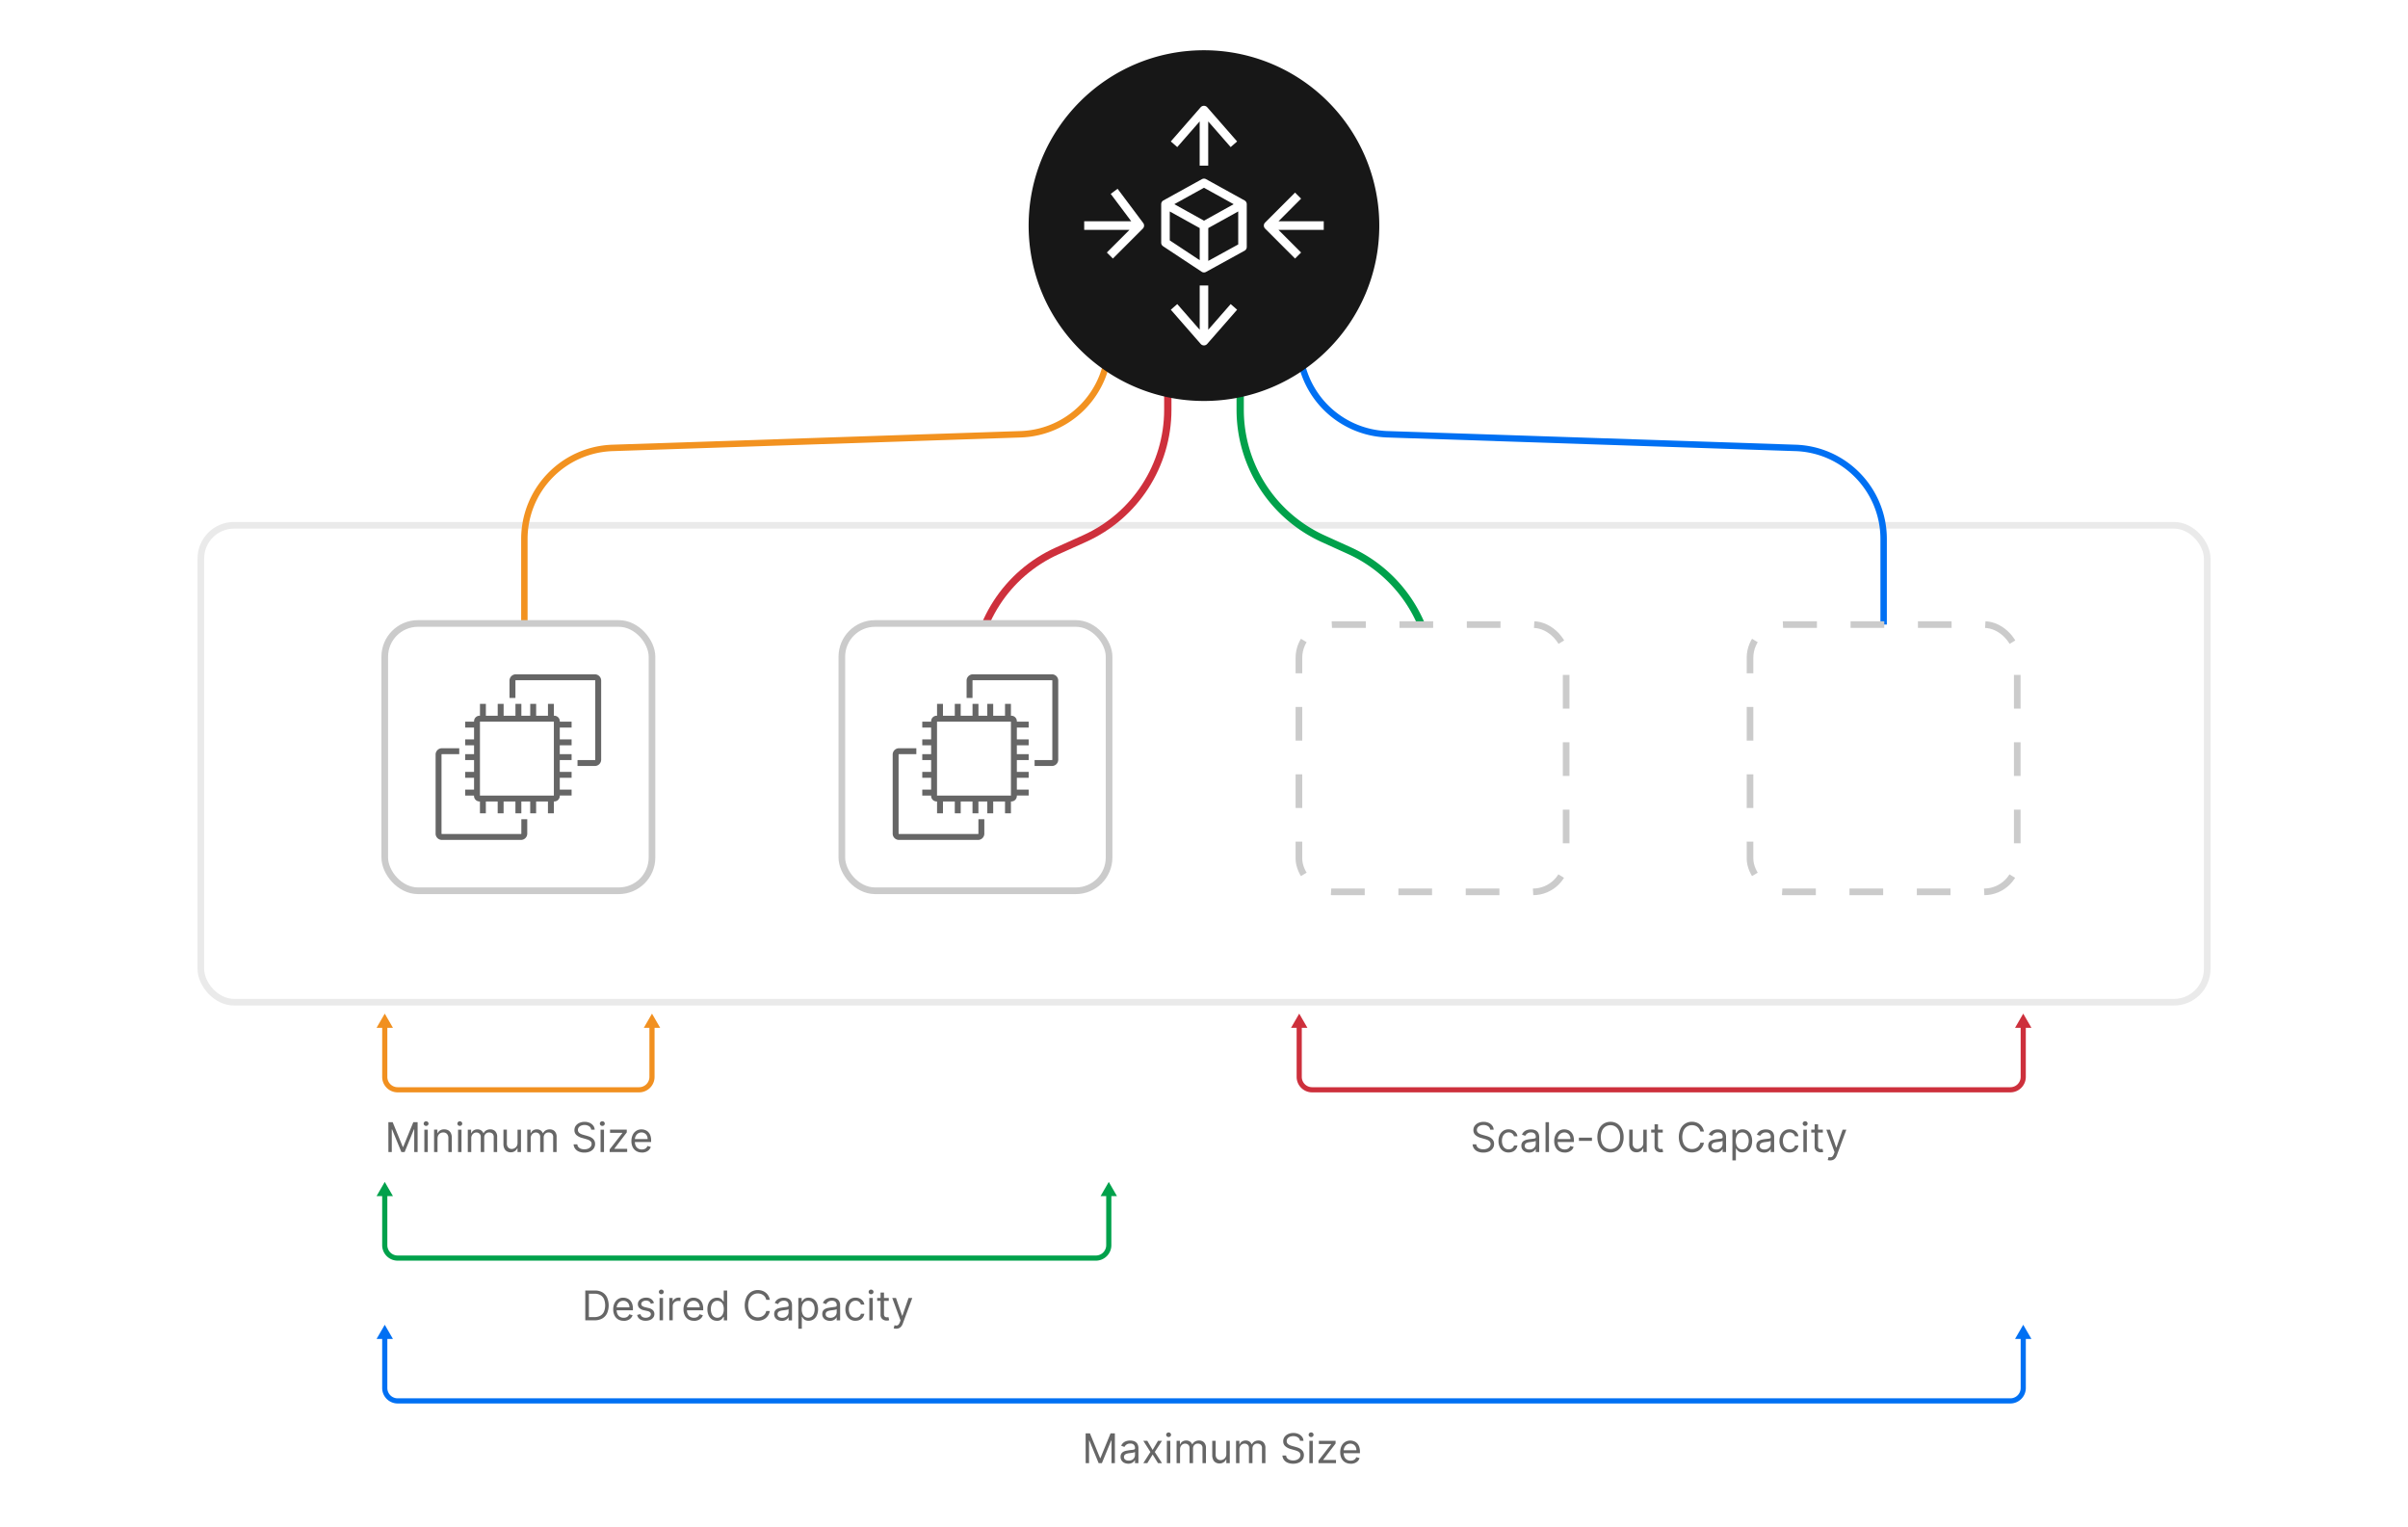
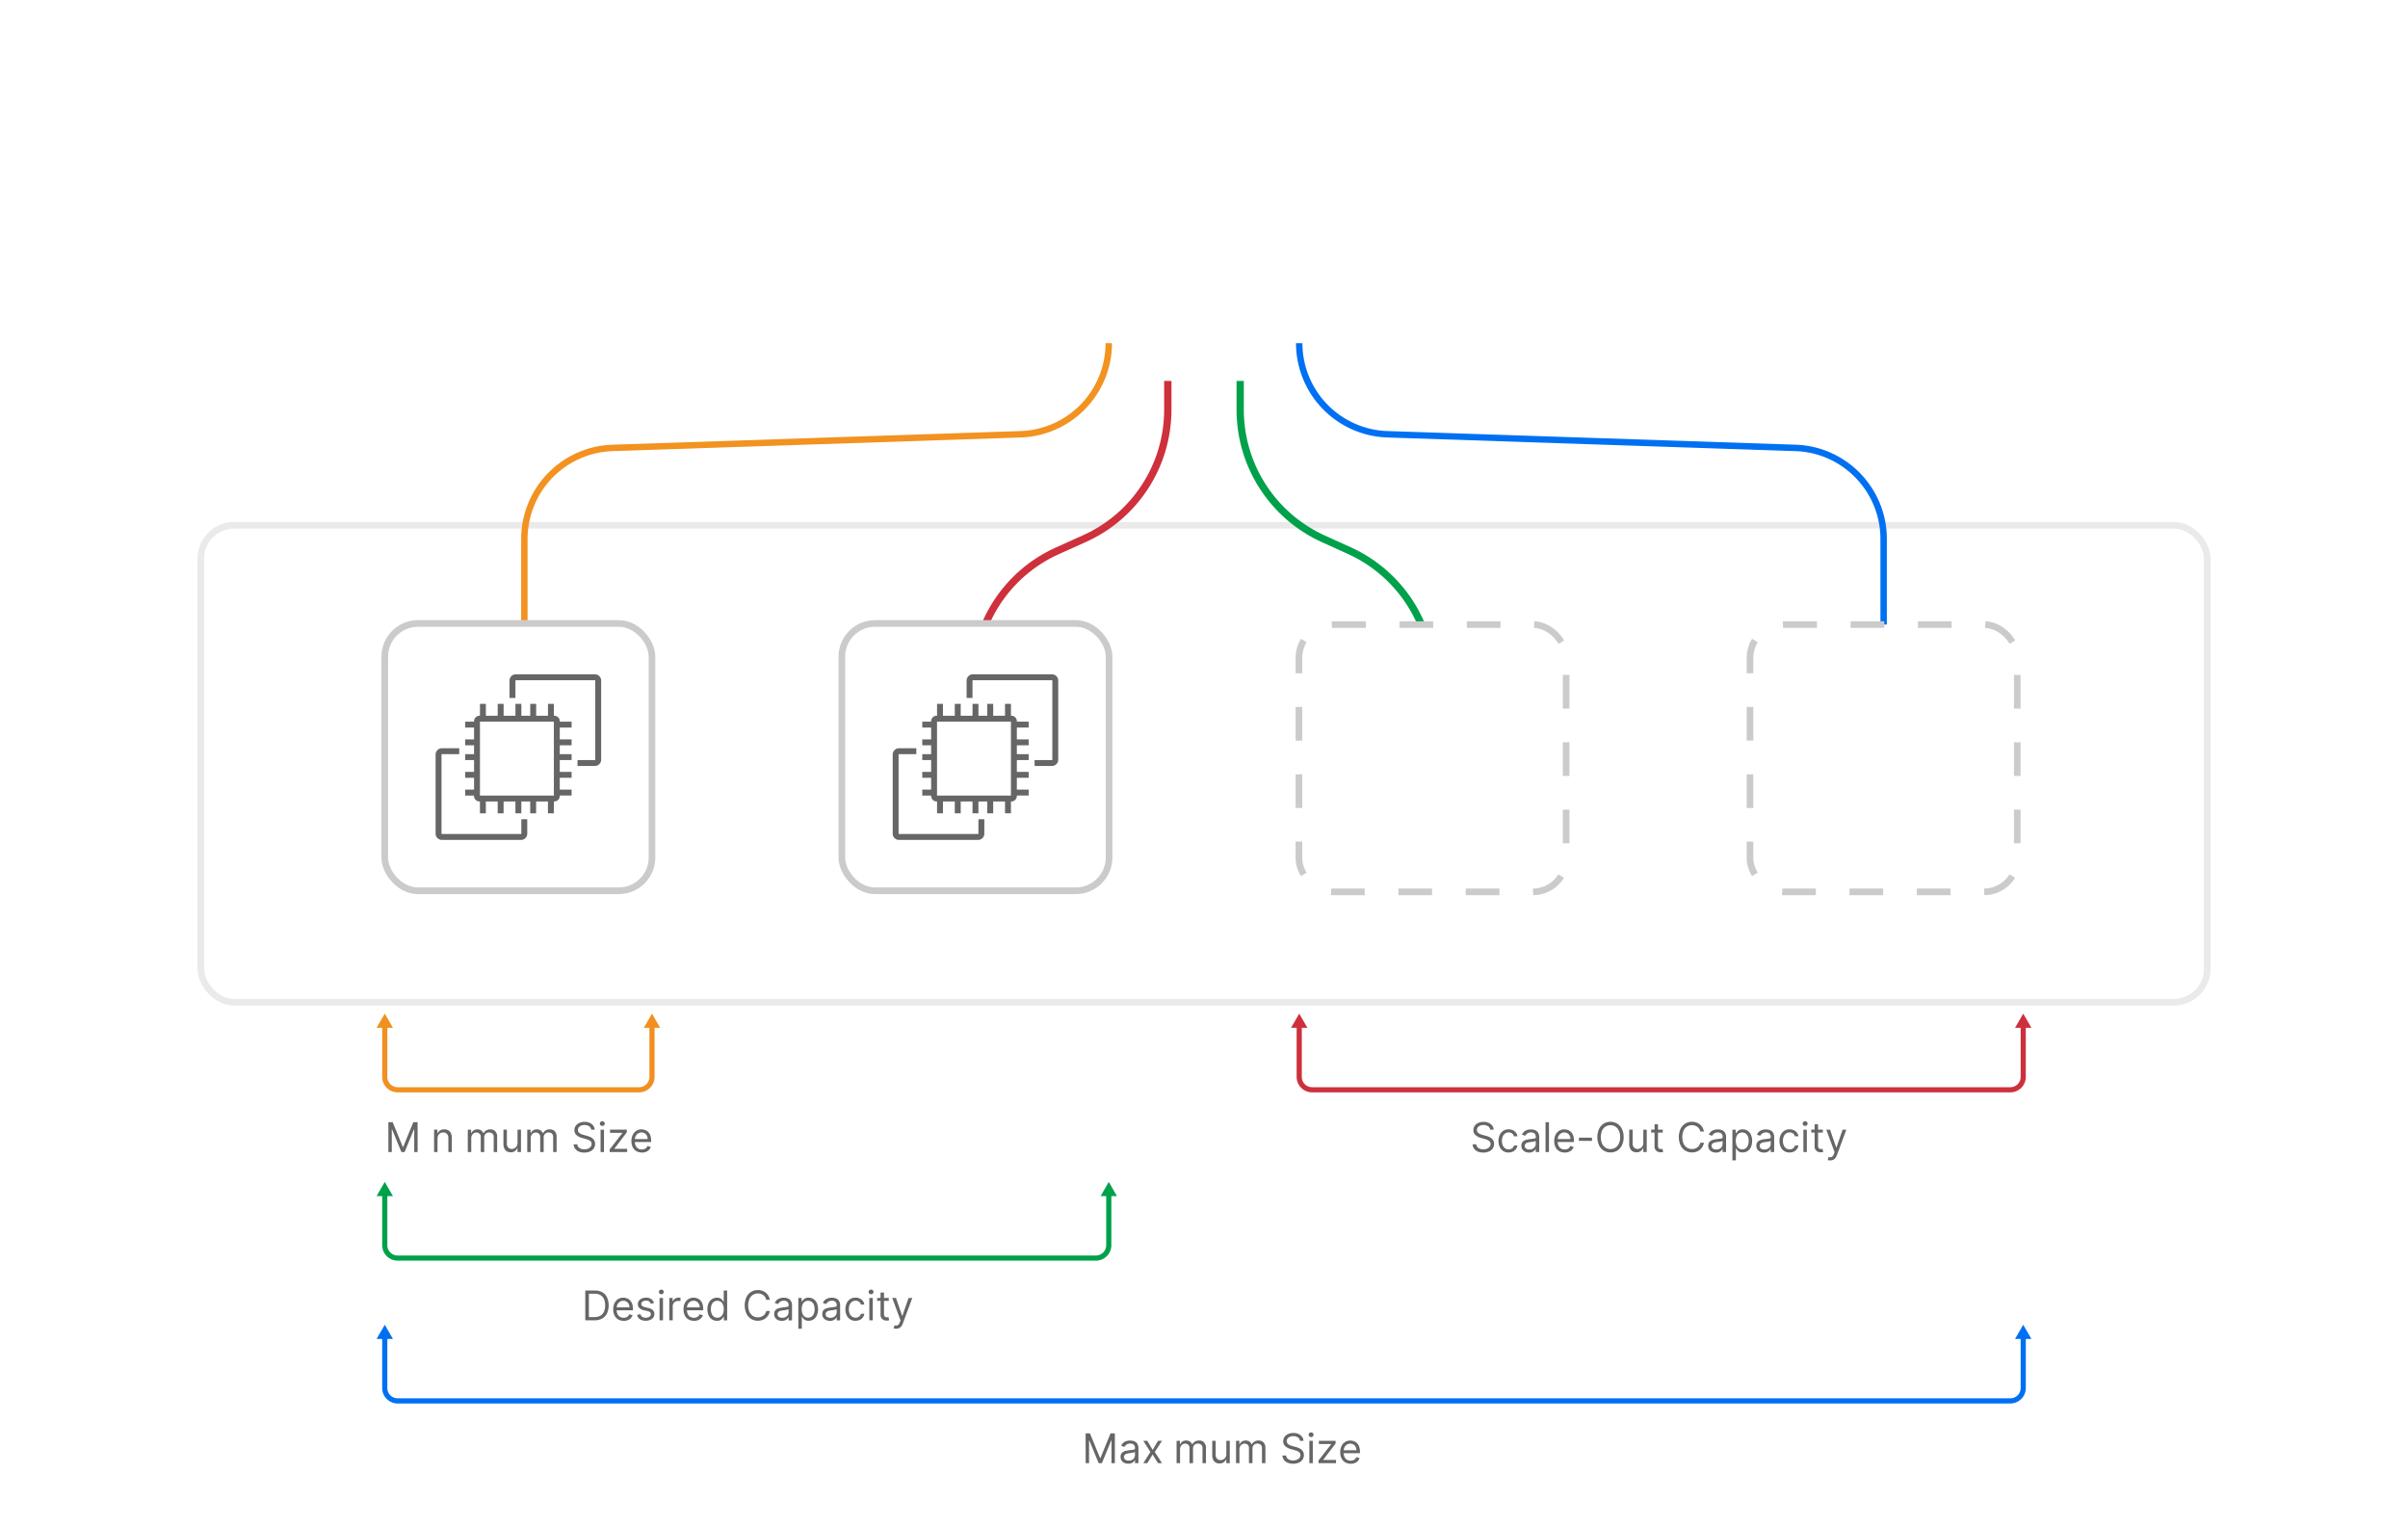
<svg xmlns="http://www.w3.org/2000/svg" width="362.316" height="229.637">
  <style>.B{stroke-miterlimit:10}.C{fill:none}.D{fill:#fff}.E{fill:#666}.F{stroke-width:.776}.G{stroke:#cbcbcb}.H{fill-rule:evenodd}.I{stroke-width:.967}.J{stroke-dasharray:5.066 5.066}</style>
  <defs>
    <filter id="A" x="25.215" y="74.022" width="311.885" height="81.742" filterUnits="userSpaceOnUse">
      <feOffset dy="1" />
      <feGaussianBlur stdDeviation="1.5" result="A" />
      <feFlood flood-opacity=".051" />
      <feComposite operator="in" in2="A" />
      <feComposite in="SourceGraphic" />
    </filter>
    <path id="B" d="M56.658 154.618l1.234-2.137 1.234 2.137z" />
    <path id="C" d="M99.335 154.618l-1.234-2.137-1.234 2.137z" />
-     <path id="D" d="M64.112 169.376c-.097.003-.19-.033-.26-.1s-.111-.155-.111-.25.04-.186.111-.25c.146-.138.373-.138.519 0 .071.064.111.155.111.25s-.04.186-.111.25-.164.102-.26.1m-.263.561h.517v3.364h-.517z" />
    <path id="E" d="M70.386 173.301v-3.364h.5v.526h.044a.85.85 0 0 1 .339-.42 1.02 1.02 0 0 1 .563-.151.97.97 0 0 1 .555.151 1 1 0 0 1 .347.42h.035c.086-.174.221-.318.388-.416a1.19 1.19 0 0 1 .62-.154 1.01 1.01 0 0 1 .738.282 1.18 1.18 0 0 1 .287.875v2.252h-.517v-2.248c.021-.199-.053-.396-.2-.532-.137-.107-.306-.164-.48-.16-.206-.013-.407.066-.55.214a.77.77 0 0 0-.195.54v2.19h-.526v-2.3a.61.61 0 0 0-.186-.464.67.67 0 0 0-.48-.176.7.7 0 0 0-.375.107.79.79 0 0 0-.281.3c-.073.134-.109.284-.106.436v2.1z" />
  </defs>
  <g class="D">
-     <path d="M0 0h362.316v229.637H0z" />
+     <path d="M0 0h362.316v229.637z" />
    <path d="M0 0h362.316v229.637H0z" />
    <path d="M329.106 149.764H33.21a3 3 0 0 1-2.995-2.995V81.016a3 3 0 0 1 2.995-2.994h295.9a3 3 0 0 1 2.995 2.994v65.753a3 3 0 0 1-2.995 2.995" />
  </g>
  <g filter="url(#A)" class="B D">
    <rect width="301.885" height="71.742" rx="5" transform="translate(30.22 78.02)" stroke="#eaeaea" />
  </g>
  <path d="M57.892 154.257v7.742a1.94 1.94 0 0 0 1.938 1.938h36.333a1.94 1.94 0 0 0 1.938-1.938v-7.742" stroke="#f19020" class="B C F" />
  <g fill="#f19020">
    <use href="#B" />
    <use href="#C" />
  </g>
  <g class="E">
    <path d="M58.436 168.814h.649l1.525 3.724h.052l1.525-3.724h.649v4.486h-.509v-3.409h-.044l-1.4 3.409h-.491l-1.4-3.409h-.043v3.409h-.508z" />
    <use href="#D" />
    <path d="M65.83 171.277v2.024h-.517v-3.365h.5v.526h.043a.97.97 0 0 1 .359-.413 1.12 1.12 0 0 1 .623-.157 1.23 1.23 0 0 1 .6.14.95.95 0 0 1 .4.42 1.57 1.57 0 0 1 .142.711v2.138h-.517v-2.1a.88.88 0 0 0-.206-.619.73.73 0 0 0-.565-.222.89.89 0 0 0-.441.107.77.77 0 0 0-.306.313 1.03 1.03 0 0 0-.112.5" />
    <use href="#D" x="5.074" />
    <use href="#E" />
    <path d="M77.869 171.928v-1.989h.517v3.364h-.517v-.575h-.035a1.1 1.1 0 0 1-.368.434c-.186.125-.407.188-.631.179a1.12 1.12 0 0 1-.561-.139.96.96 0 0 1-.385-.42c-.101-.223-.149-.466-.14-.711v-2.138h.517v2.1a.82.82 0 0 0 .207.587.7.7 0 0 0 .529.219.88.88 0 0 0 .393-.1c.137-.068.253-.172.337-.3a.91.91 0 0 0 .137-.519" />
    <use href="#E" x="8.946" />
    <path d="M88.953 169.937a.69.69 0 0 0-.32-.517 1.23 1.23 0 0 0-.688-.184 1.3 1.3 0 0 0-.521.1.82.82 0 0 0-.346.265.63.63 0 0 0-.124.383c-.003.109.027.217.087.308s.134.158.223.212a1.62 1.62 0 0 0 .284.138l.274.086.455.123.391.127a1.81 1.81 0 0 1 .414.22 1.14 1.14 0 0 1 .328.355c.091.163.135.347.129.533a1.19 1.19 0 0 1-.189.658 1.31 1.31 0 0 1-.552.466 2.03 2.03 0 0 1-.88.173c-.286.007-.57-.047-.834-.156-.22-.092-.41-.242-.552-.433-.135-.19-.213-.414-.226-.647h.561c.009.155.069.303.172.42a.9.9 0 0 0 .381.246 1.52 1.52 0 0 0 .5.08c.191.003.381-.031.559-.1a.95.95 0 0 0 .392-.285.67.67 0 0 0 .144-.427c.006-.133-.039-.263-.125-.364a.92.92 0 0 0-.328-.228 3.42 3.42 0 0 0-.44-.153l-.552-.158a2.06 2.06 0 0 1-.832-.432c-.205-.188-.318-.456-.307-.734a1.09 1.09 0 0 1 .2-.658 1.36 1.36 0 0 1 .552-.438 1.87 1.87 0 0 1 .777-.156 1.84 1.84 0 0 1 .771.154 1.35 1.35 0 0 1 .535.422c.131.176.204.388.209.607zm1.673-.561a.37.37 0 0 1-.26-.1c-.07-.066-.111-.155-.111-.25s.04-.186.111-.25c.146-.138.373-.138.519 0 .071.064.111.155.111.25s-.04.186-.111.25-.163.103-.26.1m-.263.561h.517v3.364h-.518zm1.368 3.363v-.394l1.91-2.453v-.036h-1.849v-.481h2.515v.411l-1.857 2.435v.035h1.919v.482zm4.845.071a1.57 1.57 0 0 1-.838-.216 1.42 1.42 0 0 1-.542-.6c-.131-.284-.196-.594-.189-.906a2.09 2.09 0 0 1 .189-.913 1.49 1.49 0 0 1 .53-.617 1.42 1.42 0 0 1 .8-.223 1.58 1.58 0 0 1 .519.088c.174.06.334.157.467.284a1.36 1.36 0 0 1 .335.517 2.2 2.2 0 0 1 .125.794v.219h-2.594v-.447h2.068a1.11 1.11 0 0 0-.113-.508.87.87 0 0 0-.32-.353.9.9 0 0 0-.488-.13c-.189-.005-.375.048-.533.152a1.02 1.02 0 0 0-.345.4c-.078.161-.122.34-.121.521v.3c-.007.223.039.444.133.646a.94.94 0 0 0 .369.4 1.08 1.08 0 0 0 .55.136 1.12 1.12 0 0 0 .369-.057.76.76 0 0 0 .472-.468l.5.14a1.09 1.09 0 0 1-.265.446 1.27 1.27 0 0 1-.46.3 1.69 1.69 0 0 1-.616.107" />
  </g>
  <path d="M57.892 179.574v7.742a1.94 1.94 0 0 0 1.938 1.938h105.063a1.94 1.94 0 0 0 1.938-1.938v-7.742" stroke="#00a14b" class="B C F" />
  <g fill="#00a14b">
    <use href="#B" y="25.316" />
    <use href="#C" x="68.73" y="25.316" />
  </g>
  <path d="M89.447 198.617h-1.385v-4.486h1.446a2.2 2.2 0 0 1 1.118.269c.309.179.557.447.711.769a3.03 3.03 0 0 1 0 2.4 1.77 1.77 0 0 1-.727.776c-.357.189-.757.282-1.161.27m-.841-.482h.806c.321.012.639-.061.922-.214a1.32 1.32 0 0 0 .545-.611c.238-.604.238-1.276 0-1.88-.11-.25-.295-.46-.53-.6a1.68 1.68 0 0 0-.878-.211h-.865zm5.228.554a1.57 1.57 0 0 1-.838-.216 1.42 1.42 0 0 1-.542-.6c-.131-.284-.196-.594-.189-.906a2.09 2.09 0 0 1 .189-.913 1.49 1.49 0 0 1 .53-.617 1.42 1.42 0 0 1 .8-.223 1.58 1.58 0 0 1 .519.088c.174.06.334.157.467.284a1.36 1.36 0 0 1 .335.517 2.2 2.2 0 0 1 .125.794v.219h-2.594v-.447h2.068a1.11 1.11 0 0 0-.113-.508.87.87 0 0 0-.32-.353.9.9 0 0 0-.488-.129c-.189-.005-.375.048-.533.152a1.02 1.02 0 0 0-.345.4c-.078.161-.122.34-.121.521v.3c-.007.223.039.444.133.646a.94.94 0 0 0 .369.4 1.08 1.08 0 0 0 .55.137 1.12 1.12 0 0 0 .369-.057.76.76 0 0 0 .472-.468l.5.14a1.09 1.09 0 0 1-.265.446 1.27 1.27 0 0 1-.46.3 1.69 1.69 0 0 1-.616.107m4.563-2.696l-.464.131a.91.91 0 0 0-.128-.226c-.061-.078-.14-.14-.229-.183a.83.83 0 0 0-.37-.072c-.182-.007-.362.042-.514.142a.42.42 0 0 0-.205.358c-.003.117.048.228.14.3.132.092.281.155.438.186l.5.122a1.38 1.38 0 0 1 .672.334.79.79 0 0 1 .221.577.86.86 0 0 1-.165.517 1.12 1.12 0 0 1-.461.359 1.69 1.69 0 0 1-.688.131c-.3.012-.596-.066-.852-.223-.225-.15-.38-.386-.427-.653l.491-.122a.68.68 0 0 0 .267.407.88.88 0 0 0 .514.136.96.96 0 0 0 .575-.154.45.45 0 0 0 .214-.371.4.4 0 0 0-.122-.295.78.78 0 0 0-.377-.178l-.561-.131a1.33 1.33 0 0 1-.678-.341.82.82 0 0 1-.216-.58.83.83 0 0 1 .161-.5 1.09 1.09 0 0 1 .441-.344c.2-.086.416-.129.634-.125a1.26 1.26 0 0 1 .785.219 1.18 1.18 0 0 1 .406.578m1.101-1.312a.36.36 0 0 1-.26-.1c-.069-.064-.108-.153-.108-.247s.039-.183.108-.247c.146-.138.373-.138.519 0 .069.064.108.153.108.247s-.039.183-.108.247a.36.36 0 0 1-.26.1m-.263.561h.517v3.364h-.517zm1.465 3.364v-3.364h.5v.508h.035a.81.81 0 0 1 .333-.405c.162-.104.351-.158.543-.156h.143l.129.006v.526l-.119-.02c-.066-.01-.133-.014-.2-.014a.91.91 0 0 0-.437.1c-.123.065-.227.161-.3.28s-.113.263-.11.406v2.129zm3.706.07a1.57 1.57 0 0 1-.838-.216 1.42 1.42 0 0 1-.542-.6c-.131-.284-.196-.594-.189-.906a2.09 2.09 0 0 1 .189-.913 1.49 1.49 0 0 1 .53-.617 1.42 1.42 0 0 1 .8-.223 1.58 1.58 0 0 1 .519.088c.174.06.334.157.467.284a1.36 1.36 0 0 1 .335.517 2.2 2.2 0 0 1 .125.794v.219h-2.594v-.447h2.068a1.11 1.11 0 0 0-.113-.508.87.87 0 0 0-.32-.353.9.9 0 0 0-.488-.129c-.189-.005-.375.048-.533.152a1.02 1.02 0 0 0-.345.4c-.078.161-.122.34-.121.521v.3a1.43 1.43 0 0 0 .133.646.94.94 0 0 0 .369.4 1.08 1.08 0 0 0 .55.137 1.12 1.12 0 0 0 .369-.057.76.76 0 0 0 .472-.468l.5.14a1.09 1.09 0 0 1-.265.446 1.27 1.27 0 0 1-.46.3 1.69 1.69 0 0 1-.616.107m3.45-.014a1.32 1.32 0 0 1-.742-.214 1.43 1.43 0 0 1-.5-.6 2.17 2.17 0 0 1-.182-.926c-.007-.316.055-.63.182-.919a1.41 1.41 0 0 1 .506-.6 1.34 1.34 0 0 1 .75-.213c.18-.009.36.028.521.109a.94.94 0 0 1 .293.245l.159.225h.043v-1.657h.517v4.486h-.5v-.516h-.061c-.038.061-.092.138-.163.231a.96.96 0 0 1-.3.247 1.07 1.07 0 0 1-.519.108m.07-.465a.84.84 0 0 0 .526-.163 1.01 1.01 0 0 0 .327-.454 1.85 1.85 0 0 0 .112-.671 1.82 1.82 0 0 0-.11-.66.96.96 0 0 0-.324-.442.97.97 0 0 0-1.077.009 1 1 0 0 0-.326.453 1.8 1.8 0 0 0-.109.64 1.84 1.84 0 0 0 .111.653 1.04 1.04 0 0 0 .329.464c.155.118.347.179.542.172m7.899-2.696h-.548a1.14 1.14 0 0 0-.167-.412 1.17 1.17 0 0 0-.289-.3 1.26 1.26 0 0 0-.376-.183 1.5 1.5 0 0 0-.43-.061 1.37 1.37 0 0 0-.737.205 1.43 1.43 0 0 0-.524.607 2.59 2.59 0 0 0 0 1.967 1.43 1.43 0 0 0 .524.607 1.37 1.37 0 0 0 .737.206 1.48 1.48 0 0 0 .43-.062 1.25 1.25 0 0 0 .376-.182 1.17 1.17 0 0 0 .289-.3 1.14 1.14 0 0 0 .167-.41h.543a1.82 1.82 0 0 1-.223.616 1.68 1.68 0 0 1-.4.461 1.74 1.74 0 0 1-.54.288 2.01 2.01 0 0 1-.639.1 1.88 1.88 0 0 1-1.021-.281 1.92 1.92 0 0 1-.7-.8 3.06 3.06 0 0 1 0-2.453c.153-.327.396-.605.7-.8a1.88 1.88 0 0 1 1.021-.281c.217-.001.433.033.639.1a1.76 1.76 0 0 1 .54.289 1.67 1.67 0 0 1 .4.459 1.81 1.81 0 0 1 .223.617m1.801 3.166a1.35 1.35 0 0 1-.58-.122c-.358-.159-.583-.52-.567-.912-.007-.164.033-.326.114-.469a.81.81 0 0 1 .3-.284 1.59 1.59 0 0 1 .422-.154l.466-.082.5-.06a.78.78 0 0 0 .28-.071c.061-.036.096-.104.089-.175v-.017a.69.69 0 0 0-.176-.5c-.146-.13-.338-.195-.533-.179-.206-.012-.41.045-.58.161-.127.089-.23.208-.3.346l-.491-.175a1.18 1.18 0 0 1 .351-.478 1.32 1.32 0 0 1 .482-.241 2.02 2.02 0 0 1 .515-.069c.126.002.251.014.374.038a1.23 1.23 0 0 1 .41.156.92.92 0 0 1 .33.358 1.33 1.33 0 0 1 .131.639v2.217h-.517v-.455h-.026a.91.91 0 0 1-.175.234 1.01 1.01 0 0 1-.326.212c-.159.063-.329.093-.5.088m.079-.465a1.03 1.03 0 0 0 .518-.12.83.83 0 0 0 .32-.312.79.79 0 0 0 .108-.4v-.473c-.04.036-.09.061-.143.071a2.03 2.03 0 0 1-.255.055l-.278.04-.218.027a1.95 1.95 0 0 0-.376.084.65.65 0 0 0-.281.173.44.44 0 0 0-.107.312.46.46 0 0 0 .2.406c.152.097.329.145.509.137m2.419 1.644v-4.626h.5v.535h.061q.057-.088.159-.225a.92.92 0 0 1 .294-.245 1.05 1.05 0 0 1 .52-.109 1.33 1.33 0 0 1 .749.213 1.41 1.41 0 0 1 .506.6 2.43 2.43 0 0 1 0 1.845 1.43 1.43 0 0 1-.5.6 1.31 1.31 0 0 1-.742.214 1.06 1.06 0 0 1-.519-.109.94.94 0 0 1-.3-.247l-.162-.231h-.043v1.785zm.508-2.944a1.86 1.86 0 0 0 .112.672 1.01 1.01 0 0 0 .327.454c.323.221.749.217 1.068-.009.15-.122.264-.282.329-.464.076-.209.113-.43.11-.652a1.79 1.79 0 0 0-.108-.64c-.064-.179-.177-.336-.326-.454a.97.97 0 0 0-1.077-.009.98.98 0 0 0-.325.443 1.85 1.85 0 0 0-.109.66m4.241 1.758a1.35 1.35 0 0 1-.58-.122c-.358-.159-.583-.52-.567-.912-.007-.164.033-.326.114-.469a.81.81 0 0 1 .3-.284 1.59 1.59 0 0 1 .422-.154l.466-.082.5-.06a.78.78 0 0 0 .28-.071c.061-.036.096-.104.089-.175v-.017a.69.69 0 0 0-.176-.5c-.146-.13-.338-.195-.533-.179-.206-.012-.41.045-.58.161-.127.089-.23.208-.3.346l-.491-.175a1.18 1.18 0 0 1 .351-.478 1.32 1.32 0 0 1 .482-.241 2.02 2.02 0 0 1 .515-.069c.126.002.251.014.374.038a1.23 1.23 0 0 1 .41.156.92.92 0 0 1 .33.358 1.33 1.33 0 0 1 .131.639v2.217h-.517v-.455h-.026a.91.91 0 0 1-.175.234 1.01 1.01 0 0 1-.326.212c-.159.063-.329.093-.5.088m.079-.465a1.03 1.03 0 0 0 .518-.12.83.83 0 0 0 .32-.312.79.79 0 0 0 .108-.4v-.473c-.04.036-.09.061-.143.071a2.03 2.03 0 0 1-.255.055l-.278.04-.218.027a1.95 1.95 0 0 0-.376.084.65.65 0 0 0-.281.173.44.44 0 0 0-.107.312.46.46 0 0 0 .2.406.88.88 0 0 0 .509.137m3.786.45a1.41 1.41 0 0 1-1.341-.839 2.09 2.09 0 0 1-.184-.9c-.007-.312.058-.622.189-.906.116-.251.3-.464.53-.616a1.42 1.42 0 0 1 .8-.223c.22-.003.439.041.64.131a1.23 1.23 0 0 1 .466.368 1.15 1.15 0 0 1 .226.552h-.517c-.043-.16-.135-.302-.262-.408-.153-.125-.347-.189-.544-.179a.91.91 0 0 0-.529.157 1.03 1.03 0 0 0-.352.44 1.63 1.63 0 0 0-.126.665 1.72 1.72 0 0 0 .124.679 1.03 1.03 0 0 0 .351.45.9.9 0 0 0 .533.159c.125.002.249-.022.365-.07.107-.044.202-.113.278-.2a.78.78 0 0 0 .163-.315h.517a1.19 1.19 0 0 1-.669.911 1.45 1.45 0 0 1-.654.14m2.335-3.991a.36.36 0 0 1-.26-.1c-.069-.064-.108-.153-.108-.247s.039-.183.108-.247c.145-.138.374-.138.519 0 .069.063.109.153.109.247s-.039.184-.109.247a.36.36 0 0 1-.259.1m-.263.561h.517v3.364h-.515zm2.926.438h-1.743v-.438h1.743zm-1.236-1.244h.517v3.207a.65.65 0 0 0 .064.327c.036.067.095.118.166.145a.65.65 0 0 0 .216.036.91.91 0 0 0 .14-.01l.087-.017.105.465a1.15 1.15 0 0 1-.147.04 1.13 1.13 0 0 1-.239.02 1.03 1.03 0 0 1-.429-.094.85.85 0 0 1-.346-.287.82.82 0 0 1-.137-.486zm2.35 5.431c-.078.001-.157-.006-.234-.02a.65.65 0 0 1-.143-.041l.131-.455a1 1 0 0 0 .333.035c.099-.01.191-.055.258-.128a1.06 1.06 0 0 0 .207-.371l.1-.263-1.244-3.382h.561l.929 2.681h.035l.929-2.681h.561l-1.428 3.855c-.055.156-.135.303-.239.432-.089.109-.202.197-.33.255a1.03 1.03 0 0 1-.422.083" class="E" />
  <path d="M57.892 201.058v7.742a1.94 1.94 0 0 0 1.938 1.938h242.656a1.94 1.94 0 0 0 1.938-1.938v-7.742" stroke="#0070f3" class="B C F" />
  <g fill="#0070f3">
    <use href="#B" y="46.805" />
    <use href="#C" x="206.322" y="46.805" />
  </g>
  <g class="E">
    <path d="M163.348 215.62h.649l1.525 3.724h.052l1.525-3.724h.649v4.486h-.508v-3.412h-.044l-1.4 3.409h-.491l-1.4-3.409h-.043v3.409h-.508zm6.405 4.562a1.35 1.35 0 0 1-.58-.122c-.358-.159-.583-.52-.567-.912a.88.88 0 0 1 .114-.47.81.81 0 0 1 .3-.284 1.59 1.59 0 0 1 .422-.154l.466-.082.5-.06a.78.78 0 0 0 .28-.071c.061-.036.096-.104.089-.175v-.017a.69.69 0 0 0-.176-.5c-.146-.13-.338-.195-.533-.179-.206-.012-.41.045-.58.161-.127.089-.23.208-.3.346l-.491-.175c.075-.187.196-.351.352-.478a1.32 1.32 0 0 1 .482-.241c.168-.045.341-.068.515-.069.126.002.251.014.374.038a1.23 1.23 0 0 1 .41.156.92.92 0 0 1 .33.358 1.33 1.33 0 0 1 .131.639v2.217h-.517v-.455h-.026a.91.91 0 0 1-.175.234 1.01 1.01 0 0 1-.326.212c-.159.063-.329.093-.5.088m.079-.465a1.03 1.03 0 0 0 .518-.12.83.83 0 0 0 .32-.312.79.79 0 0 0 .108-.4v-.473c-.04.036-.09.061-.143.071a2.09 2.09 0 0 1-.254.055l-.278.04-.217.027c-.128.016-.254.044-.376.084a.65.65 0 0 0-.281.173.44.44 0 0 0-.107.312.46.46 0 0 0 .2.406c.152.097.329.145.509.137m2.801-2.98l.806 1.375.806-1.375h.6l-1.086 1.682 1.086 1.682h-.6l-.806-1.305-.806 1.305h-.6l1.069-1.682-1.069-1.682z" />
    <use href="#D" x="111.721" y="46.806" />
    <path d="M177.033 220.106v-3.364h.5v.526h.044a.85.85 0 0 1 .339-.42 1.02 1.02 0 0 1 .563-.151.97.97 0 0 1 .555.151 1 1 0 0 1 .347.42h.035a.99.99 0 0 1 .388-.416 1.19 1.19 0 0 1 .62-.154 1.01 1.01 0 0 1 .738.282 1.18 1.18 0 0 1 .287.875v2.252h-.517v-2.252c.021-.199-.053-.396-.2-.532a.75.75 0 0 0-.48-.16c-.206-.013-.407.066-.55.214a.77.77 0 0 0-.195.54v2.19h-.526v-2.3a.61.61 0 0 0-.186-.464.67.67 0 0 0-.48-.176.7.7 0 0 0-.375.107.8.8 0 0 0-.281.3c-.073.134-.109.284-.106.436v2.1zm7.484-1.375v-1.989h.517v3.364h-.517v-.569h-.035a1.09 1.09 0 0 1-.368.434c-.186.125-.406.188-.63.179a1.12 1.12 0 0 1-.561-.139.96.96 0 0 1-.385-.42 1.6 1.6 0 0 1-.14-.711v-2.138h.516v2.1a.82.82 0 0 0 .208.587.7.7 0 0 0 .529.219.88.88 0 0 0 .393-.1c.137-.068.253-.172.337-.3a.91.91 0 0 0 .137-.519m1.462 1.377v-3.364h.5v.526h.045a.85.85 0 0 1 .339-.42 1.02 1.02 0 0 1 .563-.151.97.97 0 0 1 .556.151 1 1 0 0 1 .347.42h.034a1 1 0 0 1 .388-.416c.188-.107.402-.16.619-.154a1.01 1.01 0 0 1 .739.282c.21.241.313.557.287.875v2.252h-.517v-2.252c.021-.199-.053-.396-.2-.532-.137-.107-.306-.163-.48-.16-.206-.013-.407.066-.55.214a.77.77 0 0 0-.2.54v2.19h-.53v-2.3a.61.61 0 0 0-.186-.464.67.67 0 0 0-.48-.176.7.7 0 0 0-.376.107.8.8 0 0 0-.28.3.87.87 0 0 0-.107.436v2.1zm9.62-3.364c-.02-.213-.139-.404-.32-.517a1.23 1.23 0 0 0-.688-.184 1.3 1.3 0 0 0-.521.1.82.82 0 0 0-.346.265c-.082.111-.125.245-.124.383a.54.54 0 0 0 .087.308.73.73 0 0 0 .223.212 1.52 1.52 0 0 0 .285.138l.274.086.455.123a3.97 3.97 0 0 1 .392.127 1.84 1.84 0 0 1 .414.22c.133.094.245.215.327.355a1.02 1.02 0 0 1 .13.533 1.19 1.19 0 0 1-.189.658 1.31 1.31 0 0 1-.552.466 2.03 2.03 0 0 1-.88.173 2.04 2.04 0 0 1-.834-.156 1.31 1.31 0 0 1-.552-.433 1.23 1.23 0 0 1-.226-.647h.56c.009.155.069.303.172.42a.9.9 0 0 0 .381.246 1.52 1.52 0 0 0 .5.08 1.46 1.46 0 0 0 .558-.1.94.94 0 0 0 .392-.285.67.67 0 0 0 .145-.427.53.53 0 0 0-.126-.364.91.91 0 0 0-.328-.228c-.144-.061-.291-.112-.441-.153l-.552-.158a2.06 2.06 0 0 1-.832-.432.95.95 0 0 1-.306-.734 1.09 1.09 0 0 1 .2-.658 1.36 1.36 0 0 1 .552-.438 1.88 1.88 0 0 1 .777-.156 1.84 1.84 0 0 1 .771.154 1.36 1.36 0 0 1 .536.422 1.05 1.05 0 0 1 .209.607zm1.674-.56a.37.37 0 0 1-.26-.1c-.07-.066-.111-.155-.111-.25s.04-.186.111-.25c.146-.138.373-.138.519 0 .071.064.111.155.111.25s-.04.186-.111.25-.163.102-.259.1m-.263.561h.517v3.364h-.517zm1.371 3.363v-.394l1.91-2.453v-.036h-1.849v-.481h2.515v.411l-1.858 2.435v.035h1.919v.482zm4.84.076a1.57 1.57 0 0 1-.838-.216c-.235-.143-.423-.352-.541-.6a2.04 2.04 0 0 1-.19-.906 2.09 2.09 0 0 1 .19-.913c.115-.251.299-.465.53-.617a1.42 1.42 0 0 1 .8-.223 1.58 1.58 0 0 1 .519.088 1.29 1.29 0 0 1 .467.284 1.37 1.37 0 0 1 .335.517 2.2 2.2 0 0 1 .126.794v.219h-2.598v-.447h2.068a1.12 1.12 0 0 0-.112-.508.88.88 0 0 0-.32-.353.9.9 0 0 0-.487-.129.93.93 0 0 0-.534.152c-.148.101-.267.239-.344.4a1.2 1.2 0 0 0-.121.521v.3c-.007.223.039.444.133.646a.94.94 0 0 0 .369.4 1.08 1.08 0 0 0 .55.137 1.12 1.12 0 0 0 .369-.057.78.78 0 0 0 .286-.175c.081-.078.147-.183.186-.293l.5.14a1.1 1.1 0 0 1-.265.446c-.13.132-.287.234-.461.3a1.69 1.69 0 0 1-.616.107" />
  </g>
  <path d="M195.485 154.257v7.742a1.94 1.94 0 0 0 1.938 1.938h105.062a1.94 1.94 0 0 0 1.938-1.938v-7.742" stroke="#cd303c" class="B C F" />
  <g fill="#cd303c">
    <use href="#B" x="137.594" />
    <use href="#C" x="206.322" />
  </g>
  <path d="M224.216 169.937c-.02-.213-.139-.404-.32-.517a1.23 1.23 0 0 0-.688-.184 1.3 1.3 0 0 0-.52.1.82.82 0 0 0-.346.265c-.082.111-.125.245-.124.383a.54.54 0 0 0 .087.308.73.73 0 0 0 .223.212 1.52 1.52 0 0 0 .285.138l.274.086.455.123a3.97 3.97 0 0 1 .392.127 1.84 1.84 0 0 1 .414.22c.133.094.245.215.327.355a1.02 1.02 0 0 1 .129.533 1.19 1.19 0 0 1-.189.658 1.31 1.31 0 0 1-.552.466 2.03 2.03 0 0 1-.88.173c-.286.007-.57-.047-.834-.156a1.31 1.31 0 0 1-.552-.433 1.23 1.23 0 0 1-.226-.647h.56c.009.155.069.303.172.42a.9.9 0 0 0 .381.246 1.52 1.52 0 0 0 .5.08 1.46 1.46 0 0 0 .558-.1.95.95 0 0 0 .392-.285.67.67 0 0 0 .145-.427.53.53 0 0 0-.126-.364.91.91 0 0 0-.328-.228 3.56 3.56 0 0 0-.441-.153l-.552-.158a2.06 2.06 0 0 1-.832-.432.95.95 0 0 1-.306-.734 1.09 1.09 0 0 1 .2-.658 1.36 1.36 0 0 1 .552-.438 1.88 1.88 0 0 1 .777-.156 1.84 1.84 0 0 1 .771.154 1.36 1.36 0 0 1 .536.422 1.05 1.05 0 0 1 .209.607zm2.776 3.434a1.41 1.41 0 0 1-1.341-.839 2.09 2.09 0 0 1-.184-.9 2.07 2.07 0 0 1 .19-.906 1.48 1.48 0 0 1 .53-.616 1.42 1.42 0 0 1 .8-.223c.22-.003.439.041.64.131a1.23 1.23 0 0 1 .466.368 1.15 1.15 0 0 1 .226.552h-.517c-.044-.159-.135-.302-.262-.408a.8.8 0 0 0-.545-.179.9.9 0 0 0-.529.157 1.03 1.03 0 0 0-.353.44 1.63 1.63 0 0 0-.126.665 1.7 1.7 0 0 0 .124.679 1.03 1.03 0 0 0 .351.45.9.9 0 0 0 .533.159.92.92 0 0 0 .366-.07.75.75 0 0 0 .279-.2.79.79 0 0 0 .162-.315h.517a1.2 1.2 0 0 1-.67.912 1.45 1.45 0 0 1-.653.14m3.063.012a1.35 1.35 0 0 1-.58-.122c-.358-.159-.584-.52-.568-.912a.87.87 0 0 1 .114-.469.8.8 0 0 1 .3-.284c.133-.071.275-.123.422-.154q.231-.052.465-.082l.5-.06a.79.79 0 0 0 .281-.071c.061-.036.096-.104.089-.175v-.017a.69.69 0 0 0-.176-.5.72.72 0 0 0-.534-.179c-.206-.012-.41.045-.58.161a.96.96 0 0 0-.3.346l-.491-.175a1.19 1.19 0 0 1 .351-.478 1.33 1.33 0 0 1 .482-.241 2.02 2.02 0 0 1 .516-.069c.126.002.251.014.374.038a1.23 1.23 0 0 1 .409.156c.14.088.254.211.33.358a1.33 1.33 0 0 1 .131.639v2.217h-.517v-.455h-.027a.9.9 0 0 1-.175.234 1.02 1.02 0 0 1-.327.212 1.25 1.25 0 0 1-.5.088m.079-.465a1.03 1.03 0 0 0 .518-.12c.133-.073.244-.181.32-.312a.79.79 0 0 0 .108-.4v-.473a.3.3 0 0 1-.144.071 2.03 2.03 0 0 1-.255.055l-.277.04-.218.027a1.96 1.96 0 0 0-.376.084.65.65 0 0 0-.28.173.44.44 0 0 0-.107.312.46.46 0 0 0 .2.406.88.88 0 0 0 .51.137m2.421-4.107h.517v4.486h-.517zm2.874 4.557a1.57 1.57 0 0 1-.838-.216c-.235-.143-.423-.352-.541-.6a2.04 2.04 0 0 1-.19-.906 2.09 2.09 0 0 1 .19-.913c.115-.251.299-.465.53-.617.238-.153.517-.23.8-.223a1.58 1.58 0 0 1 .519.088 1.29 1.29 0 0 1 .467.284 1.37 1.37 0 0 1 .335.517 2.2 2.2 0 0 1 .126.794v.219h-2.594v-.447h2.068a1.12 1.12 0 0 0-.112-.508.88.88 0 0 0-.32-.353.9.9 0 0 0-.487-.13.93.93 0 0 0-.534.152c-.148.101-.267.239-.344.4a1.2 1.2 0 0 0-.121.521v.3c-.007.223.039.444.133.646a.94.94 0 0 0 .369.4 1.08 1.08 0 0 0 .55.136 1.12 1.12 0 0 0 .369-.057.78.78 0 0 0 .286-.175c.081-.078.147-.183.186-.293l.5.14a1.1 1.1 0 0 1-.265.446c-.13.132-.287.234-.461.3a1.69 1.69 0 0 1-.616.107m2.142-2.247h1.963v.482h-1.963zm6.729-.078a2.74 2.74 0 0 1-.256 1.227 1.92 1.92 0 0 1-.7.8 2 2 0 0 1-2.041 0c-.304-.195-.547-.473-.7-.8a3.06 3.06 0 0 1 0-2.453 1.92 1.92 0 0 1 .7-.8 2 2 0 0 1 2.041 0 1.93 1.93 0 0 1 .7.8 2.74 2.74 0 0 1 .256 1.227m-.526 0a2.25 2.25 0 0 0-.194-.984 1.42 1.42 0 0 0-.523-.607c-.453-.274-1.022-.274-1.475 0-.229.148-.41.359-.523.607a2.59 2.59 0 0 0 0 1.967 1.42 1.42 0 0 0 .523.607 1.42 1.42 0 0 0 1.475 0 1.42 1.42 0 0 0 .523-.607 2.25 2.25 0 0 0 .194-.984m3.487.87v-1.989h.517v3.364h-.517v-.575h-.035a1.09 1.09 0 0 1-.368.434c-.186.125-.406.188-.63.179a1.12 1.12 0 0 1-.561-.139.96.96 0 0 1-.385-.42 1.6 1.6 0 0 1-.14-.711v-2.138h.516v2.1a.82.82 0 0 0 .208.587.7.7 0 0 0 .529.219.88.88 0 0 0 .393-.1c.137-.068.254-.172.337-.3a.91.91 0 0 0 .137-.519m2.926-1.546h-1.744v-.438h1.744zm-1.236-1.244h.517v3.207a.66.66 0 0 0 .064.327.32.32 0 0 0 .167.145c.071.027.142.036.216.036a.91.91 0 0 0 .14-.01l.087-.017.105.465a1.08 1.08 0 0 1-.385.061 1.02 1.02 0 0 1-.428-.094.84.84 0 0 1-.346-.287c-.096-.143-.144-.314-.137-.486zm7.431 1.086h-.543a1.14 1.14 0 0 0-.167-.412 1.17 1.17 0 0 0-.289-.3 1.26 1.26 0 0 0-.376-.183 1.5 1.5 0 0 0-.429-.061 1.37 1.37 0 0 0-.737.205 1.42 1.42 0 0 0-.524.607 2.6 2.6 0 0 0 0 1.967 1.42 1.42 0 0 0 .524.607 1.37 1.37 0 0 0 .737.206 1.48 1.48 0 0 0 .429-.062 1.25 1.25 0 0 0 .376-.182c.114-.081.211-.183.289-.3a1.14 1.14 0 0 0 .167-.41h.543a1.81 1.81 0 0 1-.224.616c-.104.177-.239.333-.4.461s-.344.225-.54.288a2.03 2.03 0 0 1-.638.1 1.88 1.88 0 0 1-1.021-.281 1.92 1.92 0 0 1-.7-.8 3.06 3.06 0 0 1 0-2.453c.153-.327.396-.605.7-.8a1.88 1.88 0 0 1 1.021-.281 2.05 2.05 0 0 1 .638.1 1.76 1.76 0 0 1 .54.289 1.66 1.66 0 0 1 .4.459 1.8 1.8 0 0 1 .224.617m1.795 3.167a1.35 1.35 0 0 1-.581-.122c-.358-.159-.584-.52-.568-.912a.87.87 0 0 1 .114-.469.8.8 0 0 1 .3-.284 1.6 1.6 0 0 1 .422-.154q.231-.052.465-.082l.5-.06a.79.79 0 0 0 .281-.071c.061-.036.096-.104.089-.175v-.017a.69.69 0 0 0-.176-.5.72.72 0 0 0-.534-.179c-.206-.012-.41.045-.58.161a.96.96 0 0 0-.3.346l-.491-.175a1.19 1.19 0 0 1 .351-.478 1.33 1.33 0 0 1 .482-.241 2.02 2.02 0 0 1 .516-.069c.126.002.251.014.374.038a1.23 1.23 0 0 1 .409.156c.14.088.254.211.33.358a1.33 1.33 0 0 1 .131.639v2.217h-.517v-.455h-.027a.9.9 0 0 1-.175.234 1.02 1.02 0 0 1-.327.212 1.25 1.25 0 0 1-.5.088m.079-.465a1.03 1.03 0 0 0 .518-.12c.133-.073.244-.181.32-.312a.79.79 0 0 0 .108-.4v-.473a.3.3 0 0 1-.144.071 2.03 2.03 0 0 1-.254.055l-.278.04-.218.027a1.96 1.96 0 0 0-.376.084.65.65 0 0 0-.28.173.44.44 0 0 0-.107.312.46.46 0 0 0 .2.406.88.88 0 0 0 .51.137m2.423 1.641v-4.626h.5v.535h.062q.057-.088.159-.225c.08-.101.179-.185.293-.245a1.05 1.05 0 0 1 .52-.109 1.33 1.33 0 0 1 .75.213 1.41 1.41 0 0 1 .506.6 2.43 2.43 0 0 1 0 1.845 1.43 1.43 0 0 1-.5.6 1.31 1.31 0 0 1-.742.214 1.06 1.06 0 0 1-.519-.109.93.93 0 0 1-.3-.247l-.162-.231h-.044v1.778zm.508-2.944a1.86 1.86 0 0 0 .112.672 1.01 1.01 0 0 0 .326.454c.323.221.749.217 1.068-.009a1.04 1.04 0 0 0 .328-.464c.076-.209.114-.43.111-.652a1.8 1.8 0 0 0-.108-.64 1 1 0 0 0-.327-.454.97.97 0 0 0-1.076-.009.97.97 0 0 0-.325.443 1.83 1.83 0 0 0-.109.66m4.241 1.761a1.35 1.35 0 0 1-.58-.122c-.358-.159-.584-.52-.568-.912a.87.87 0 0 1 .114-.469.8.8 0 0 1 .3-.284c.133-.071.275-.123.422-.154q.231-.052.465-.082l.5-.06a.79.79 0 0 0 .281-.071c.061-.036.096-.104.089-.175v-.017a.69.69 0 0 0-.176-.5.72.72 0 0 0-.534-.179.94.94 0 0 0-.581.161.96.96 0 0 0-.3.346l-.491-.175a1.19 1.19 0 0 1 .351-.478 1.33 1.33 0 0 1 .482-.241 2.02 2.02 0 0 1 .516-.069 2.13 2.13 0 0 1 .374.038 1.23 1.23 0 0 1 .409.156c.14.088.254.211.33.358a1.33 1.33 0 0 1 .131.639v2.217h-.517v-.455h-.027a.9.9 0 0 1-.175.234 1.02 1.02 0 0 1-.327.212 1.25 1.25 0 0 1-.5.088m.079-.465a1.03 1.03 0 0 0 .518-.12c.133-.073.244-.181.32-.312a.79.79 0 0 0 .108-.4v-.473a.3.3 0 0 1-.143.071 2.03 2.03 0 0 1-.255.055l-.277.04-.218.027a1.96 1.96 0 0 0-.376.084.65.65 0 0 0-.28.173.44.44 0 0 0-.107.312.46.46 0 0 0 .2.406.88.88 0 0 0 .51.137m3.788.45a1.41 1.41 0 0 1-1.341-.839 2.09 2.09 0 0 1-.184-.9 2.06 2.06 0 0 1 .19-.906 1.48 1.48 0 0 1 .53-.616 1.42 1.42 0 0 1 .8-.223c.22-.003.439.041.64.131a1.23 1.23 0 0 1 .466.368 1.15 1.15 0 0 1 .226.552h-.517c-.044-.159-.135-.302-.262-.408a.8.8 0 0 0-.545-.179.9.9 0 0 0-.529.157 1.03 1.03 0 0 0-.353.44 1.63 1.63 0 0 0-.126.665 1.7 1.7 0 0 0 .124.679 1.03 1.03 0 0 0 .351.45.9.9 0 0 0 .533.159c.125.002.249-.022.365-.07a.75.75 0 0 0 .279-.2.79.79 0 0 0 .162-.315h.517a1.2 1.2 0 0 1-.67.912 1.45 1.45 0 0 1-.653.14m2.337-3.992a.36.36 0 0 1-.26-.1c-.07-.067-.111-.155-.111-.25s.04-.186.111-.25c.145-.138.374-.138.519 0 .071.064.111.155.111.25s-.04.186-.111.25-.163.102-.259.1m-.263.561h.517v3.364h-.517zm2.926.437h-1.744v-.438h1.744zm-1.236-1.244h.517v3.207a.66.66 0 0 0 .064.327c.036.067.095.118.166.145s.142.036.216.036a.91.91 0 0 0 .14-.01l.087-.017.105.465a1.08 1.08 0 0 1-.385.061 1.02 1.02 0 0 1-.428-.094c-.134-.062-.259-.162-.346-.287-.096-.143-.144-.314-.137-.486zm2.349 5.432a1.22 1.22 0 0 1-.234-.02.65.65 0 0 1-.143-.041l.131-.455a1 1 0 0 0 .334.035.41.41 0 0 0 .257-.128 1.06 1.06 0 0 0 .207-.371l.1-.263-1.244-3.382h.561l.929 2.681h.035l.929-2.681h.561l-1.428 3.855a1.48 1.48 0 0 1-.239.432.91.91 0 0 1-.33.255c-.133.057-.277.085-.422.083" class="E" />
  <g class="B C">
    <path d="M186.603 57.302v4.339a21.32 21.32 0 0 0 12.511 19.414l3.92 1.779a21.32 21.32 0 0 1 12.511 19.415" stroke="#00a14b" stroke-width="1.095" />
    <path d="M195.485 51.619h0a13.72 13.72 0 0 0 13.258 13.708l61.418 2.053c7.392.247 13.257 6.311 13.257 13.707v21.162" stroke="#0070f3" class="I" />
    <path d="M175.712 57.302v4.339c0 8.361-4.903 15.946-12.527 19.379l-4.11 1.85c-7.624 3.433-12.527 11.018-12.527 19.379" stroke="#ce303c" stroke-width="1.099" />
    <path d="M166.83 51.619h0a13.72 13.72 0 0 1-13.257 13.708L92.156 67.38a13.72 13.72 0 0 0-13.258 13.707v21.162" stroke="#f29220" class="I" />
  </g>
-   <path d="M207.533 33.939c0 14.569-11.811 26.38-26.38 26.38s-26.38-11.811-26.38-26.38 11.811-26.38 26.38-26.38a26.38 26.38 0 0 1 26.38 26.38" fill="#171717" />
  <g class="D">
-     <path d="M186.307 36.771v-4.963l-4.505 2.5v4.937zm-10.3-.609l4.505 2.979v-4.83l-4.505-2.5zm.684-5.447l4.466 2.482 4.465-2.481-4.466-2.472zm10.9 0v6.438c0 .235-.128.452-.334.565l-5.793 3.186c-.094.053-.201.08-.309.08-.126 0-.25-.037-.355-.107l-5.793-3.831c-.18-.119-.288-.32-.288-.536v-5.796c0-.234.127-.45.332-.563l5.793-3.2a.64.64 0 0 1 .623 0l5.792 3.2c.205.113.332.329.332.563m11.585 2.575h-6.813l3.406-3.408-.91-.91-4.505 4.507c-.121.121-.189.284-.189.455s.068.334.189.455l4.505 4.507.91-.91-3.406-3.408h6.813zm-31.022-4.893l-1.03.773 3.089 4.12h-7.08v1.288h6.814l-3.407 3.408.91.91 4.505-4.507c.226-.227.251-.585.059-.841zm13.644 21.206v-6.656h-1.287v6.657l-3.377-3.861-.97.848 4.5 5.15c.122.14.299.22.485.22s.363-.08.485-.22l4.506-5.15-.97-.848zm-4.664-27.477l-.97-.848 4.5-5.151c.126-.134.301-.21.485-.21s.359.076.485.21l4.506 5.151-.97.848-3.377-3.86v6.655h-1.287v-6.656z" class="H" />
    <path d="M94.793 133.998H61.2a3.31 3.31 0 0 1-3.308-3.308V97.097a3.31 3.31 0 0 1 3.308-3.308h33.593a3.31 3.31 0 0 1 3.308 3.308v33.593a3.31 3.31 0 0 1-3.308 3.308" />
  </g>
  <rect width="40.209" height="40.209" rx="5" x="57.892" y="93.789" class="B C G" />
  <path d="M72.214 119.678h11.122v-11.123H72.214zm12.011-11.123h1.78v.89h-1.78v1.78h1.78v.889h-1.78v1.335h1.78v.889h-1.78v1.78h1.78v.889h-1.78v1.779h1.78v.89h-1.78v.061a.83.83 0 0 1-.829.829h-.061v1.779h-.89v-1.779h-1.779v1.779h-.89v-1.779h-1.334v1.779h-.89v-1.779h-1.78v1.779h-.89v-1.779h-1.78v1.779h-.889v-1.779h-.061a.83.83 0 0 1-.829-.829v-.061h-1.329v-.89h1.334v-1.779h-1.334v-.892h1.334v-1.78h-1.334v-.889h1.334v-1.331h-1.334v-.889h1.334v-1.78h-1.334v-.89h1.334v-.059a.83.83 0 0 1 .829-.83h.061v-1.779h.889v1.779h1.78v-1.779h.89v1.779h1.78v-1.779h.89v1.779h1.334v-1.779h.89v1.779h1.779v-1.779h.89v1.779h.061a.83.83 0 0 1 .829.83zm-5.783 16.85c-.001.03-.025.055-.055.056h-11.9c-.03-.001-.054-.026-.055-.056v-11.9c0-.015.006-.029.016-.039s.024-.016.039-.016h2.614v-.89h-2.614c-.522.001-.944.423-.945.945v11.9c.001.522.423.944.945.945h11.9c.522 0 .945-.423.945-.945v-2.169h-.889zm12.011-23.023v11.9c-.001.522-.423.944-.945.945h-2.614v-.89h2.614c.015 0 .029-.006.039-.016s.016-.024.016-.039v-11.9c0-.015-.006-.029-.016-.039s-.024-.016-.039-.016h-11.9c-.015 0-.029.006-.039.016s-.016.024-.016.039v2.615h-.89v-2.615c.001-.521.424-.943.945-.944h11.9c.521.001.944.423.945.944" class="E H" />
  <path d="M163.567 133.998h-33.593a3.31 3.31 0 0 1-3.308-3.308V97.097a3.31 3.31 0 0 1 3.308-3.308h33.593a3.31 3.31 0 0 1 3.308 3.308v33.593a3.31 3.31 0 0 1-3.308 3.308" class="D" />
  <rect width="40.209" height="40.209" rx="5" x="126.666" y="93.789" class="B C G" />
  <path d="M140.988 119.678h11.122v-11.123h-11.122zm12.011-11.123h1.78v.89h-1.78v1.78h1.78v.889h-1.78v1.335h1.78v.889h-1.78v1.78h1.78v.889h-1.78v1.779h1.78v.89h-1.78v.061a.83.83 0 0 1-.829.829h-.061v1.779h-.89v-1.779h-1.779v1.779h-.89v-1.779h-1.334v1.779h-.89v-1.779h-1.775v1.779h-.89v-1.779h-1.78v1.779h-.889v-1.779h-.061a.83.83 0 0 1-.829-.829v-.061h-1.334v-.89h1.334v-1.779h-1.334v-.892h1.334v-1.78h-1.334v-.889h1.334v-1.331h-1.334v-.889h1.334v-1.78h-1.334v-.89h1.334v-.059a.83.83 0 0 1 .829-.83h.061v-1.779h.889v1.779h1.78v-1.779h.89v1.779h1.78v-1.779h.89v1.779h1.33v-1.779h.89v1.779h1.779v-1.779h.89v1.779h.061a.83.83 0 0 1 .829.83zm-5.783 16.85c-.001.03-.025.055-.055.056h-11.9c-.03-.001-.054-.026-.055-.056v-11.9c0-.015.006-.029.016-.039s.024-.016.039-.016h2.614v-.89h-2.614c-.522.001-.944.423-.945.945v11.9c.001.522.423.944.945.945h11.9c.522 0 .945-.423.945-.945v-2.169h-.889zm12.011-23.023v11.9c-.001.522-.423.944-.945.945h-2.614v-.89h2.614c.015 0 .029-.006.039-.016s.016-.024.016-.039v-11.9c0-.015-.006-.029-.016-.039s-.024-.016-.039-.016h-11.9c-.015 0-.029.006-.039.016s-.016.024-.016.039v2.615h-.89v-2.615c.001-.521.424-.943.945-.944h11.9c.521.001.944.423.945.944" class="E H" />
  <path d="M232.342 134.163H198.75a3.31 3.31 0 0 1-3.308-3.308V97.263a3.31 3.31 0 0 1 3.308-3.308h33.593a3.31 3.31 0 0 1 3.307 3.308v33.593a3.31 3.31 0 0 1-3.308 3.308" class="D" />
  <rect width="40.209" height="40.209" rx="5" x="195.44" y="93.954" class="B C G J" />
  <path d="M300.214 134.163h-33.595a3.31 3.31 0 0 1-3.308-3.308V97.263a3.31 3.31 0 0 1 3.308-3.308h33.593a3.31 3.31 0 0 1 3.307 3.308v33.593a3.31 3.31 0 0 1-3.308 3.308" class="D" />
  <rect width="40.209" height="40.209" rx="5" x="263.314" y="93.954" class="B C G J" />
</svg>